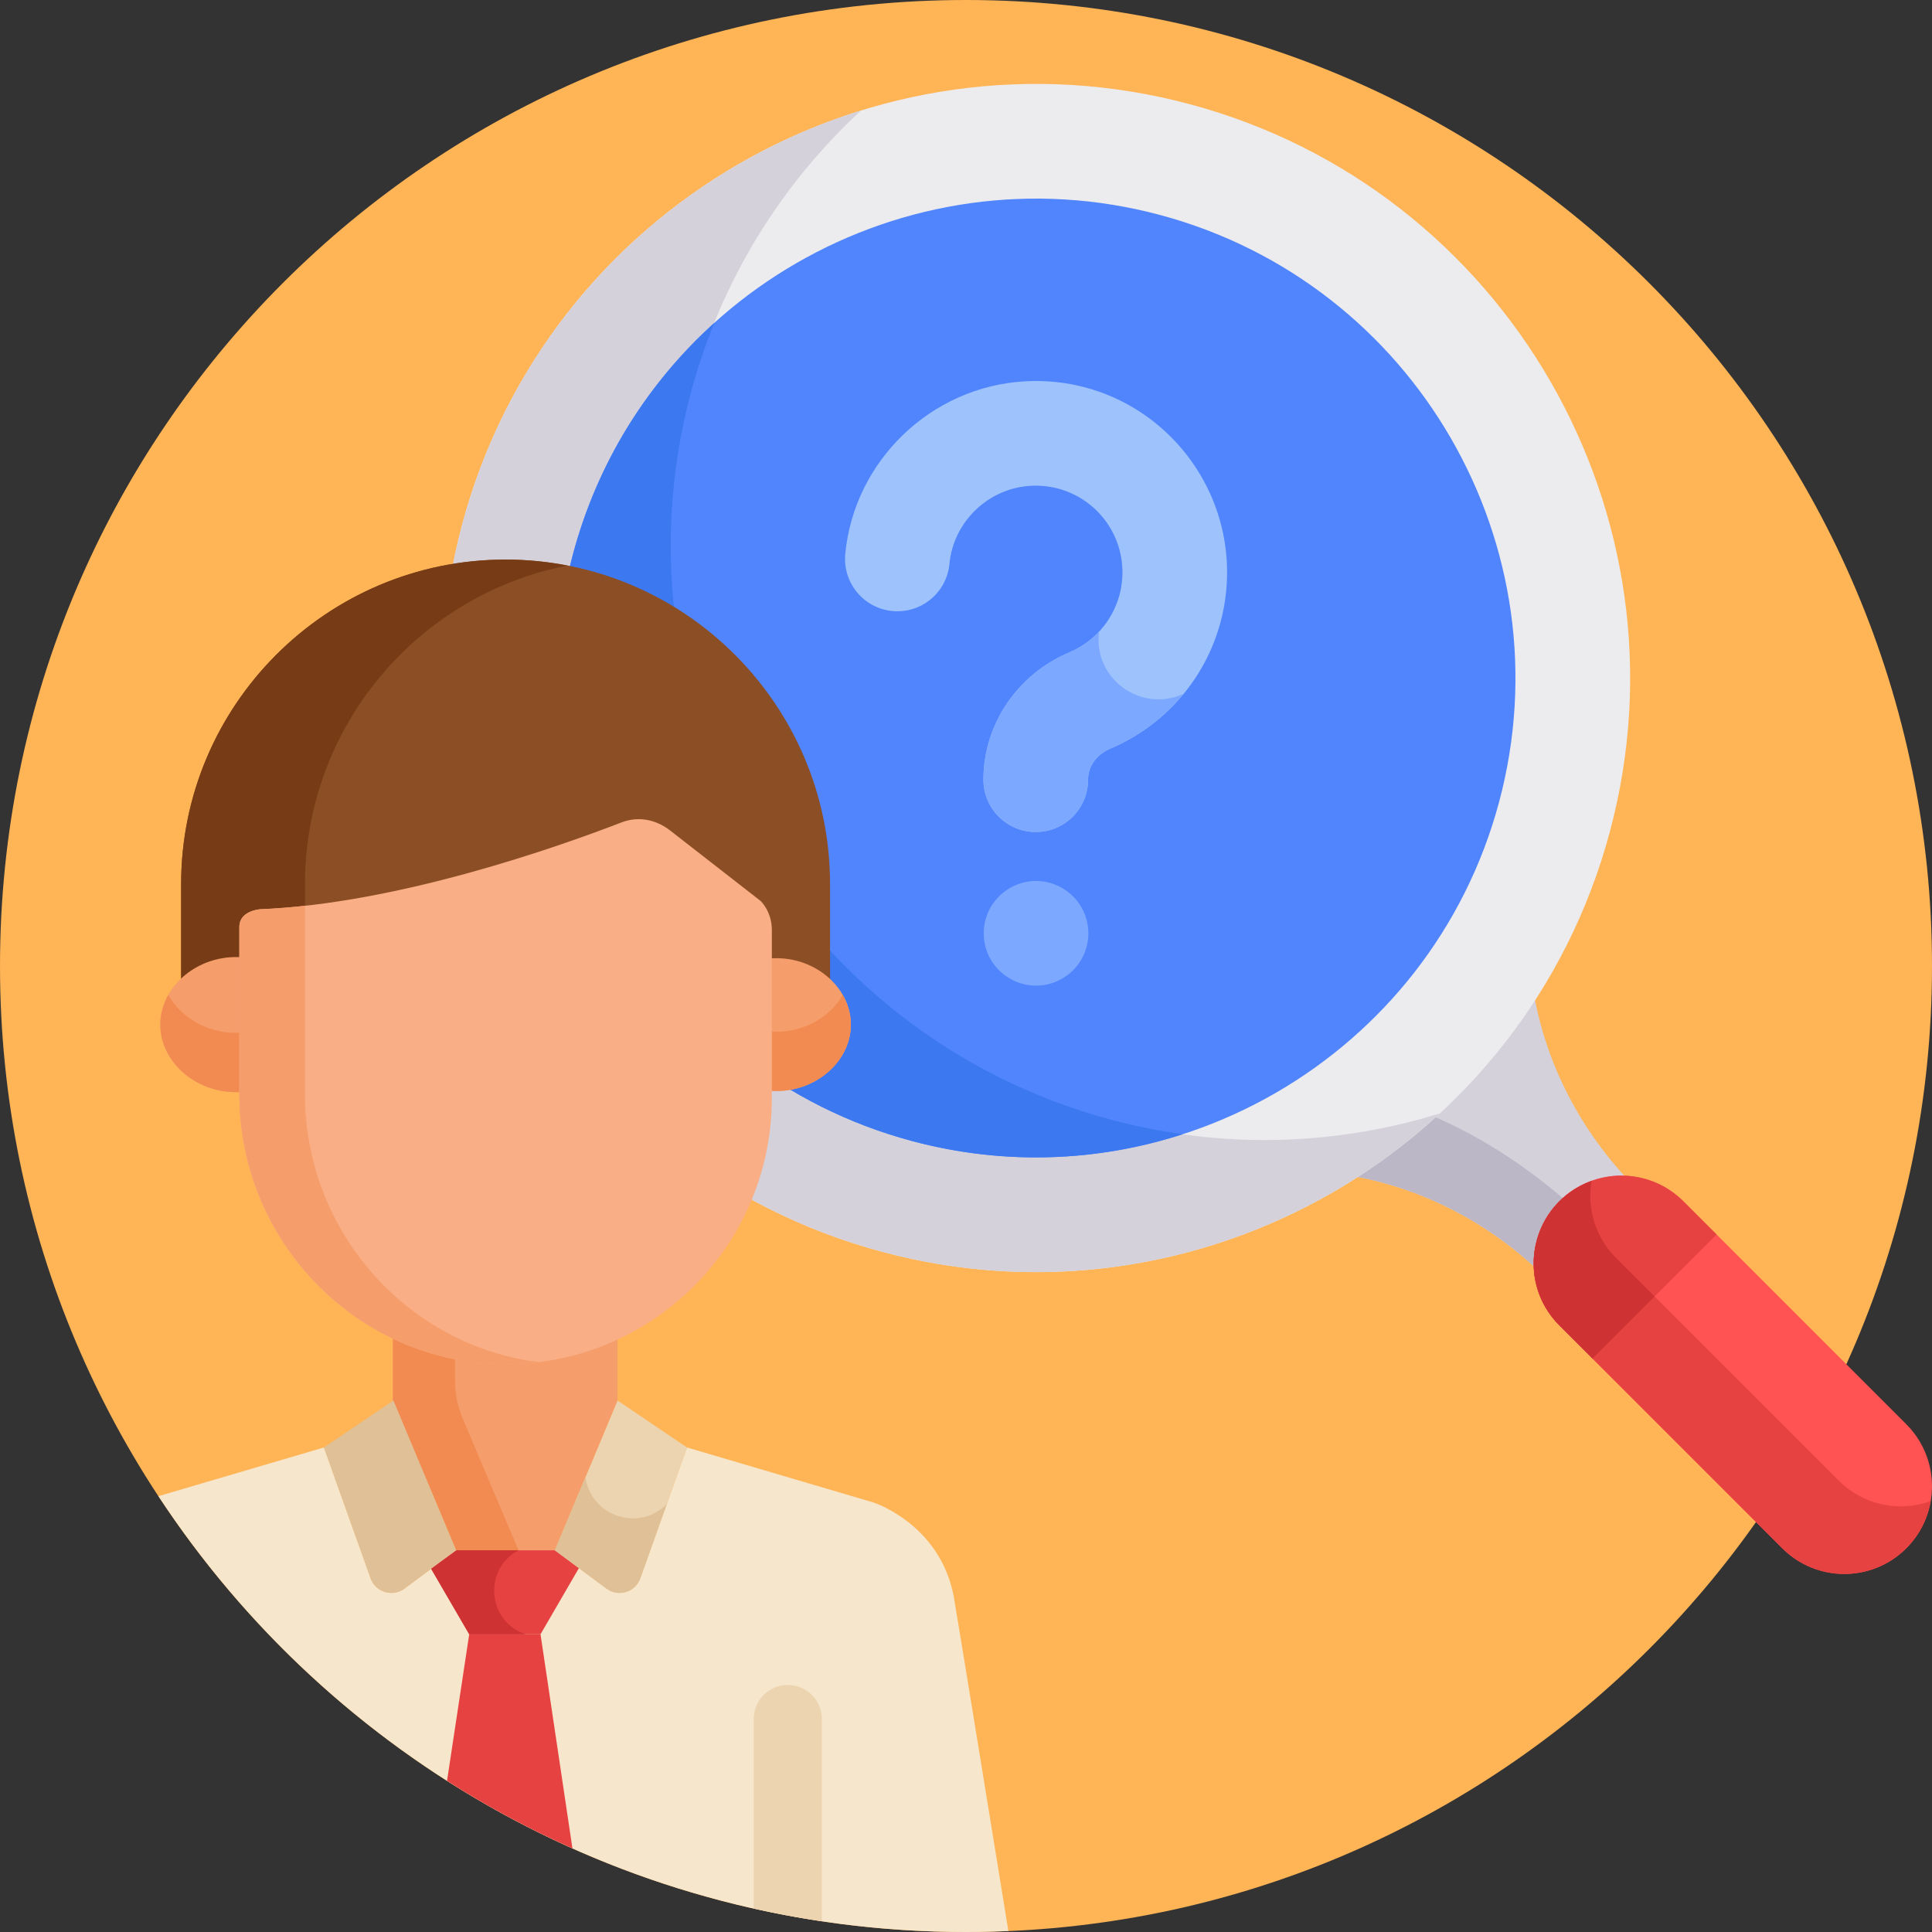
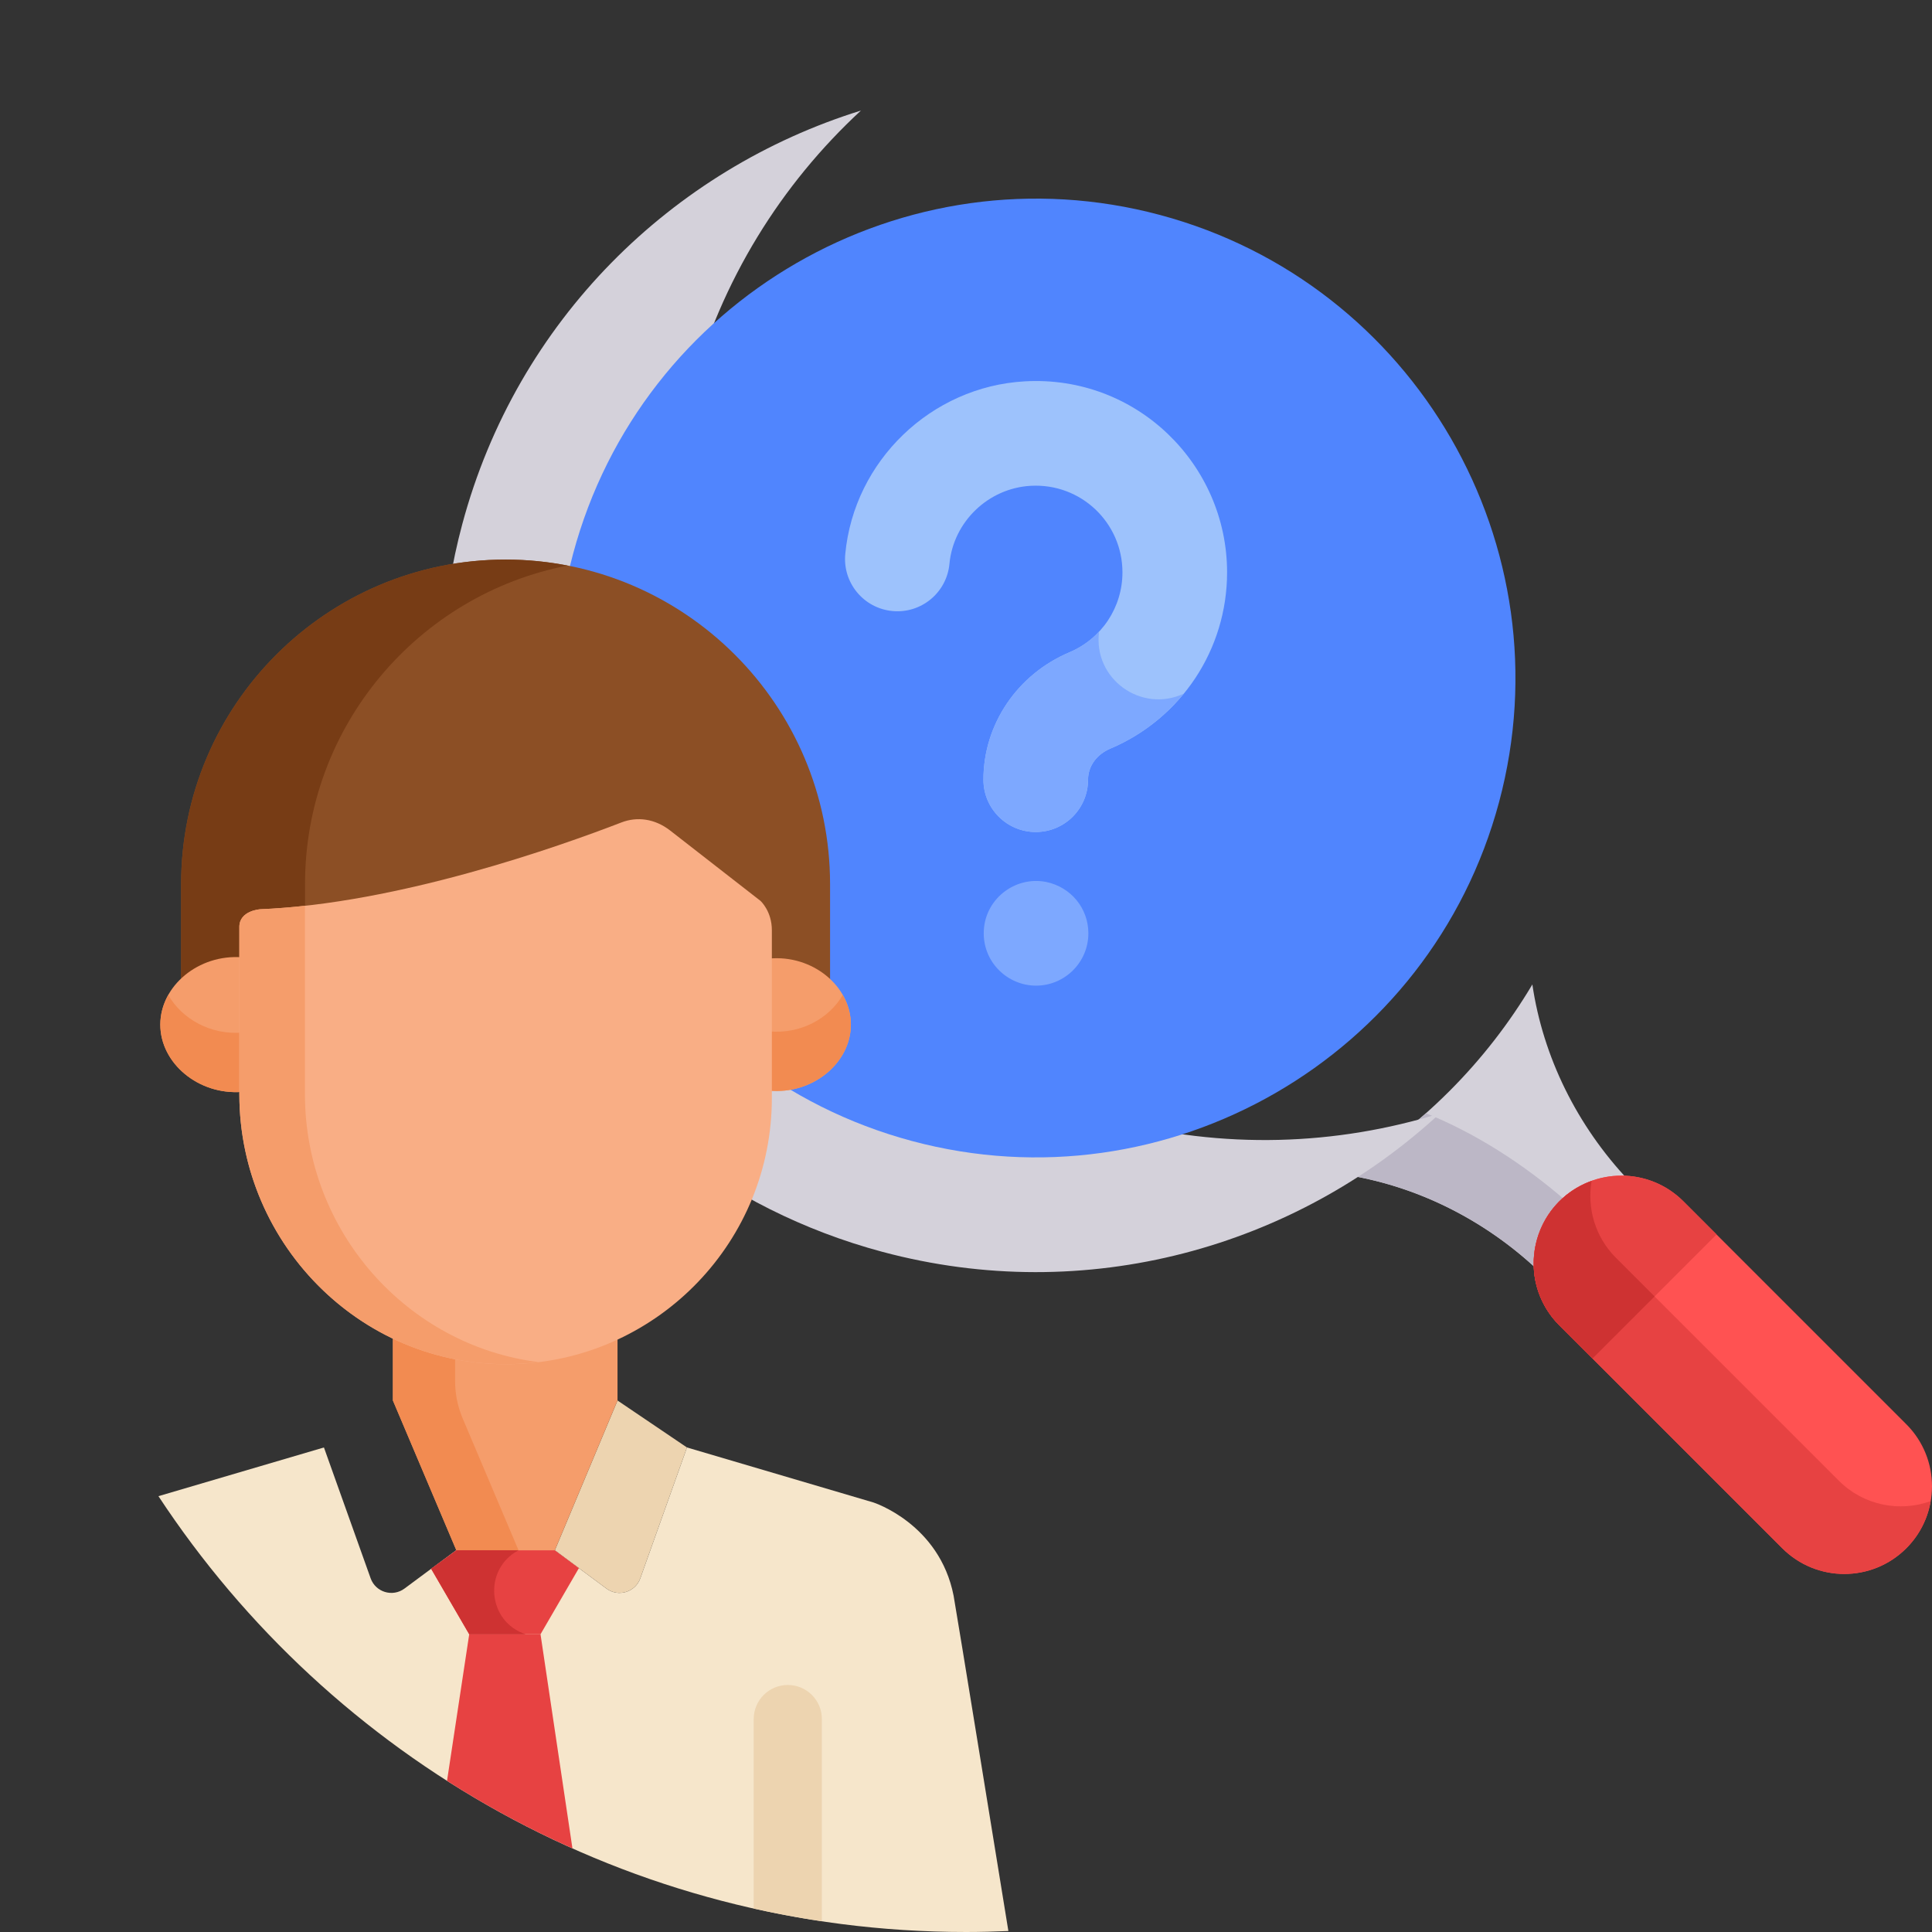
<svg xmlns="http://www.w3.org/2000/svg" height="512pt" viewBox="0 0 512 512" width="512pt">
  <rect x="0" y="0" width="512" height="512" fill="#333333" stroke="none" />
-   <path d="m512 256c0 141.387-114.613 256-256 256s-256-114.613-256-256 114.613-256 256-256 256 114.613 256 256zm0 0" fill="#ffb456" />
  <path d="m384.074 289.191c-8.648 8.648-18.16 15.984-28.301 22.016 19.125 2.816 37.414 11.789 52.027 25.605-1.059-14.07 9.832-24.953 23.895-23.898-13.816-14.609-22.789-32.898-25.605-52.023-6.031 10.141-13.363 19.652-22.016 28.301zm0 0" fill="#d4d1da" />
  <path d="m415.047 318.285c-11.688-10.156-24.48-18.156-37.164-23.262-6.934 6.16-14.332 11.559-22.109 16.184 19.125 2.812 37.414 11.789 52.027 25.602-.527-7.004 1.914-13.816 7.246-18.523zm0 0" fill="#bcb7c6" />
-   <path d="m426.629 220.426c-22.469 83.852-108.961 133.789-192.809 111.32-83.848-22.469-133.789-108.961-111.32-192.809s108.961-133.789 192.812-111.32c83.848 22.469 133.785 108.961 111.316 192.809zm0 0" fill="#ecebed" />
  <path d="m294.441 296.746c-83.848-22.469-133.785-108.961-111.32-192.809 7.961-29.711 23.965-55.152 45.035-74.637-49.945 15.504-91.148 55.496-105.656 109.637-22.469 83.848 27.469 170.344 111.32 192.809 54.141 14.508 109.375-1.18 147.773-36.684-27.406 8.504-57.445 9.645-87.152 1.684zm0 0" fill="#d4d1da" />
  <path d="m413.246 318.363c-9.074 9.078-9.074 23.793 0 32.871l59.074 59.074c9.078 9.078 23.793 9.078 32.871 0s9.078-23.793 0-32.871l-59.074-59.074c-9.078-9.078-23.793-9.078-32.871 0zm0 0" fill="#ff5252" />
  <path d="m487.32 392.41-59.074-59.074c-5.547-5.547-7.684-13.195-6.453-20.379-16.09 5.801-20.52 26.305-8.547 38.277l59.074 59.074c9.078 9.078 23.793 9.078 32.871 0 3.531-3.531 5.672-7.918 6.453-12.492-8.207 2.961-17.742 1.176-24.324-5.406zm0 0" fill="#e74242" />
  <path d="m413.246 318.363c-9.074 9.078-9.074 23.793 0 32.871l8.789 8.789 32.871-32.871-8.789-8.789c-9.078-9.078-23.793-9.078-32.871 0zm0 0" fill="#e74242" />
  <path d="m422.035 360.023 16.449-16.449-10.238-10.238c-5.547-5.547-7.684-13.195-6.453-20.379-16.016 5.77-20.578 26.242-8.547 38.277zm0 0" fill="#ce3232" />
  <path d="m151.863 146.805c-18.129 67.656 22.164 137.449 89.824 155.578 67.66 18.129 137.453-22.164 155.582-89.824 18.129-67.66-22.168-137.453-89.824-155.582-67.66-18.129-137.453 22.168-155.582 89.828zm0 0" fill="#5085fe" />
-   <path d="m189.289 85.582c-17.539 15.848-30.867 36.738-37.426 61.223-18.129 67.656 22.164 137.449 89.824 155.578 24.48 6.559 49.238 5.469 71.73-1.801-6.32-.887-12.656-2.145-18.977-3.836-83.848-22.469-133.785-108.961-111.32-192.809 1.695-6.32 3.773-12.438 6.168-18.355zm0 0" fill="#3c78ef" />
  <path d="m252.719 422.895c-3.742-19.109-21.262-24.727-21.262-24.727s-47.605-14.043-49.402-14.574c-2.398 6.723-8.379 23.488-12.371 34.672-1.316 3.688-5.82 5.055-8.965 2.723l-13.68-10.145h-26.102l-.105-.082.031.082-13.676 10.145c-3.148 2.332-7.652.965-8.965-2.723l-12.375-34.672c-2.066.609-31.297 9.211-43.859 12.906 45.762 69.566 124.516 115.5 214.012 115.5 3.766 0 7.508-.098 11.23-.258-.836-5.156-13.98-86.125-14.512-88.848zm0 0" fill="#f6e6cb" />
  <path d="m64.82 257.805v-10.062c0-4.352 5.488-4.688 5.488-4.688l-.004-.008c36.574-1.453 78.07-16.699 94.359-22.996 4.176-1.621 8.891-1.016 12.93 2.129l22.543 18.637s3.02 2.703 3.02 7.789v9.512c6.062-.531 12.973 1.43 16.82 4.828v-28.664c0-47.414-38.574-85.988-85.988-85.988-47.414 0-85.988 38.574-85.988 85.988v28.551c3.844-3.441 10.746-5.465 16.82-5.027zm0 0" fill="#8c4f25" />
  <path d="m80.836 242.277v-7.996c0-41.801 29.984-76.711 69.57-84.398-5.316-1.031-10.801-1.59-16.414-1.59-47.418 0-85.988 38.574-85.988 85.988v28.551c3.84-3.441 10.742-5.465 16.816-5.027v-10.062c0-4.352 5.492-4.684 5.492-4.684l-.004-.012c3.473-.141 6.992-.402 10.527-.77zm0 0" fill="#773c15" />
  <path d="m64.125 253.695c-11.473-.871-21.641 7.559-21.641 17.836 0 10.234 10.109 18.715 21.641 17.832zm0 0" fill="#f59d6b" />
  <path d="m203.855 254.027v35.008c11.496 1.066 21.637-7.34 21.637-17.504 0-10.211-10.199-18.566-21.637-17.504zm0 0" fill="#f59d6b" />
  <path d="m44.605 263.676c-1.34 2.383-2.121 5.043-2.121 7.855 0 10.234 10.109 18.715 21.641 17.832v-15.707c-8.367.637-15.969-3.668-19.52-9.98zm0 0" fill="#f28b51" />
  <path d="m203.855 273.324v15.711c11.496 1.066 21.637-7.34 21.637-17.504 0-2.816-.797-5.48-2.16-7.855-3.57 6.223-11.16 10.422-19.477 9.648zm0 0" fill="#f28b51" />
  <path d="m163.648 371.148-16.609 39.695 13.68 10.145c3.145 2.332 7.648.965 8.965-2.723l12.371-34.668zm0 0" fill="#edd4b0" />
  <path d="m104.125 352.672v18.477c1.508 3.555-5.863-13.84 16.812 39.695h26.102l16.609-39.695c0-4.93 0-12.309 0-18.219-18.133 8.41-40.023 9.055-59.523-.258zm0 0" fill="#f59d6b" />
  <path d="m120.605 365.984v-7.863c-5.77-1.137-11.297-2.977-16.48-5.449v18.477c1.508 3.555-5.863-13.84 16.812 39.695h16.484c-.051-.113-14.852-35.055-14.805-34.941-1.328-3.137-2.012-6.512-2.012-9.918zm0 0" fill="#f28b51" />
  <path d="m120.938 410.844-6.676 4.895-.004.004 10.09 17.355h18.895l10.172-17.527-6.375-4.727c-15.652 0-10.078 0-26.102 0zm0 0" fill="#e74242" />
  <path d="m118.465 471.949c10.574 6.75 21.68 12.738 33.238 17.898l-8.461-56.75c-6.664 0-12.293 0-18.895 0zm0 0" fill="#e74242" />
  <path d="m201.527 238.73-23.934-18.637c-4.039-3.145-8.754-3.75-12.93-2.129-16.289 6.293-59.176 21.543-95.75 22.996l.004.008s-5.488.336-5.488 4.684v44.316c0 40.434 33.512 73.371 73.906 71.484 37.414-1.746 67.215-32.629 67.215-70.48v-44.457c0-5.082-3.02-7.785-3.023-7.785zm0 0" fill="#f9ae85" />
  <path d="m80.812 289.969v-49.926c-4.012.441-7.992.762-11.898.918l.008.008s-5.492.336-5.492 4.688v44.312c0 42.195 36.531 76.301 79.312 71.008-34.828-4.371-61.93-34.652-61.93-71.008zm0 0" fill="#f59d6b" />
-   <path d="m104.258 371.148 16.605 39.695-13.676 10.145c-3.148 2.332-7.652.965-8.965-2.723l-12.375-34.668zm0 0" fill="#e0c096" />
  <path d="m137.422 410.844c-4.641 0-5.355 0-16.48 0l-6.676 4.895-.008.004 10.09 17.355h14.977c-10.16-3.305-11.391-17.238-1.902-22.254zm0 0" fill="#ce3232" />
-   <path d="m155.145 391.473-8.105 19.371 13.68 10.145c3.145 2.332 7.648.965 8.965-2.723l7.012-19.648c-7.363 7.438-20.094 3.215-21.551-7.145zm0 0" fill="#e0c096" />
  <path d="m208.777 446.535c-4.988 0-9.035 4.043-9.035 9.031v50.219c5.949 1.332 11.973 2.465 18.066 3.375v-53.594c0-4.988-4.043-9.031-9.031-9.031zm0 0" fill="#edd4b0" />
  <path d="m274.484 220.492c-7.66 0-13.867-6.207-13.867-13.867 0-14.648 8.953-27.902 22.805-33.762 8.527-3.605 14.039-11.918 14.039-21.18 0-13.164-11.016-23.691-24.324-22.938-11.227.633-20.477 9.52-21.523 20.676-.715 7.625-7.473 13.23-15.102 12.508-7.625-.715-13.227-7.473-12.508-15.098 2.312-24.703 22.77-44.383 47.574-45.773 29.684-1.68 53.613 22.043 53.613 50.625 0 20.426-12.152 38.762-30.965 46.719-3.625 1.535-5.879 4.688-5.879 8.219 0 7.66-6.207 13.871-13.863 13.871zm0 0" fill="#9dc2fc" />
  <g fill="#7da8ff">
    <path d="m274.562 261.207c-7.371 0-13.863-5.973-13.863-13.867 0-8.902 8.199-15.289 16.582-13.609 6.516 1.367 11.148 6.961 11.148 13.609 0 7.711-6.297 13.867-13.867 13.867zm0 0" />
    <path d="m291.27 167.375c-2.16 2.312-4.809 4.203-7.848 5.488-13.855 5.859-22.805 19.113-22.805 33.762 0 7.66 6.207 13.867 13.863 13.867 7.66 0 13.867-6.207 13.867-13.867 0-3.535 2.254-6.688 5.879-8.219 7.754-3.281 14.355-8.348 19.465-14.578-11.223 5.242-24.074-3.891-22.422-16.453zm0 0" />
  </g>
</svg>